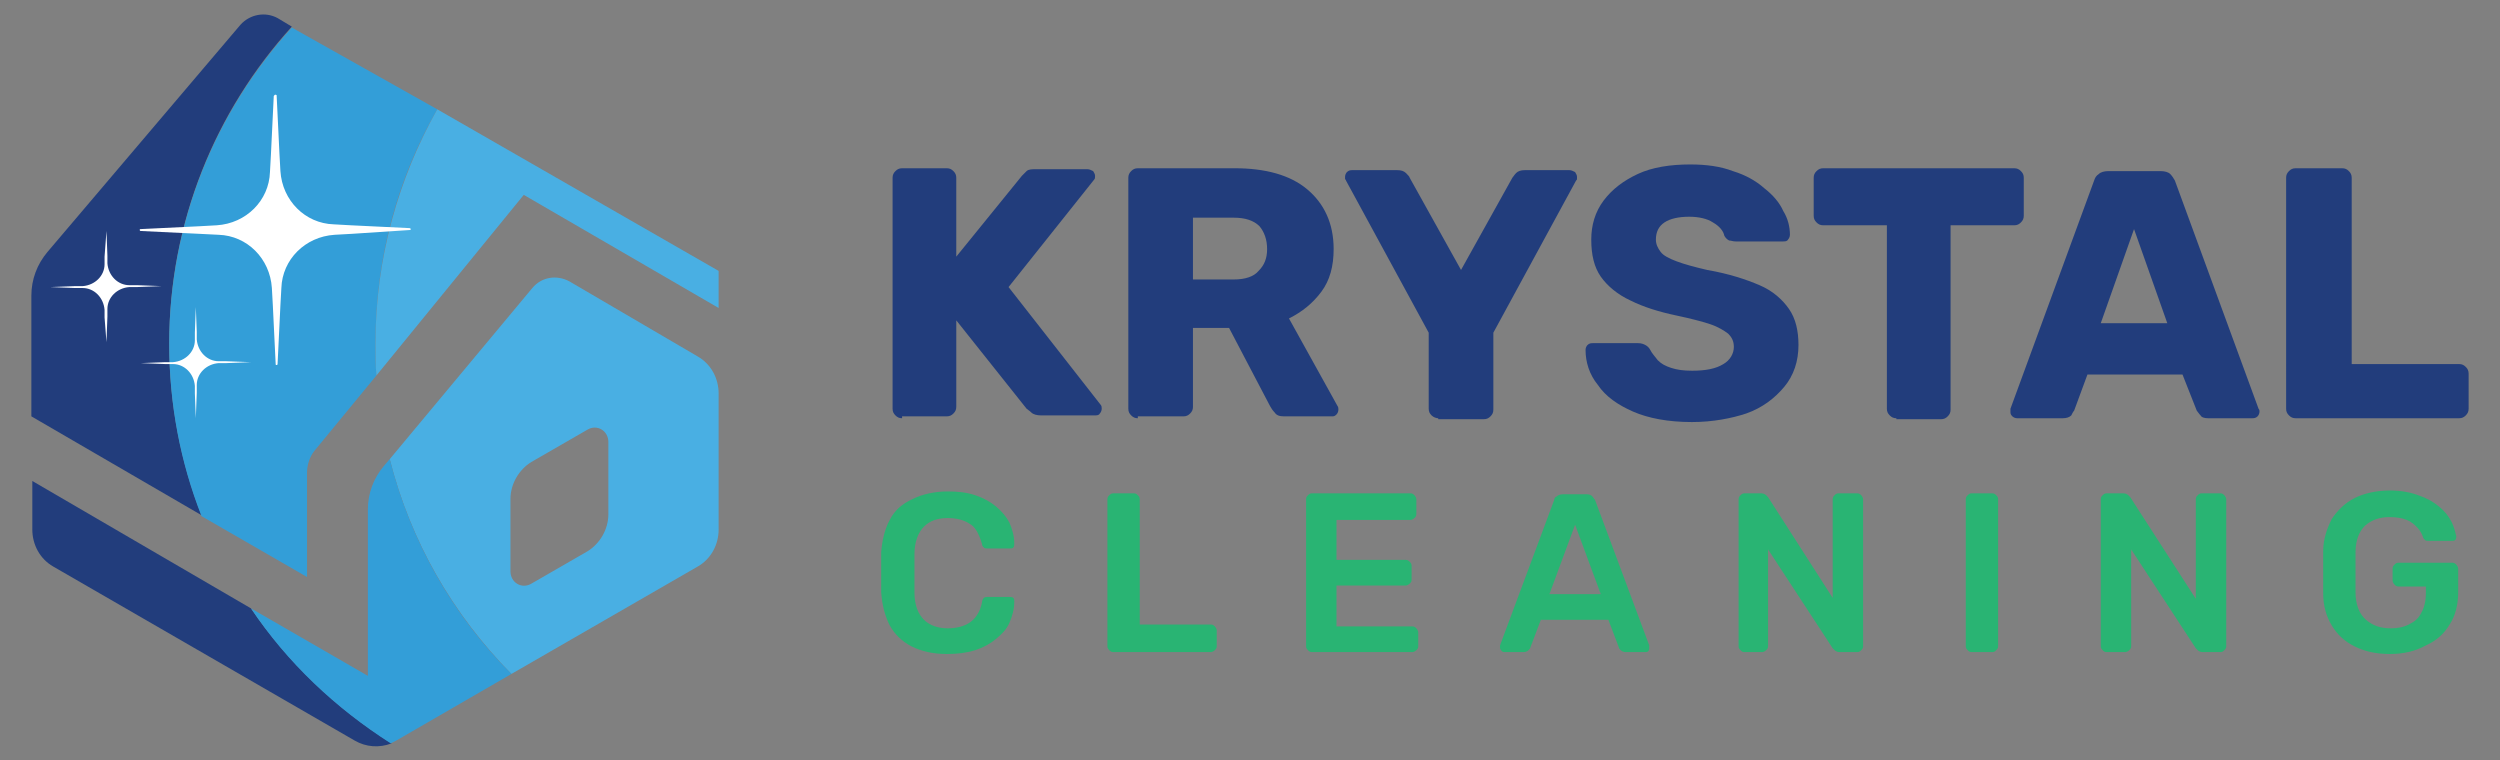
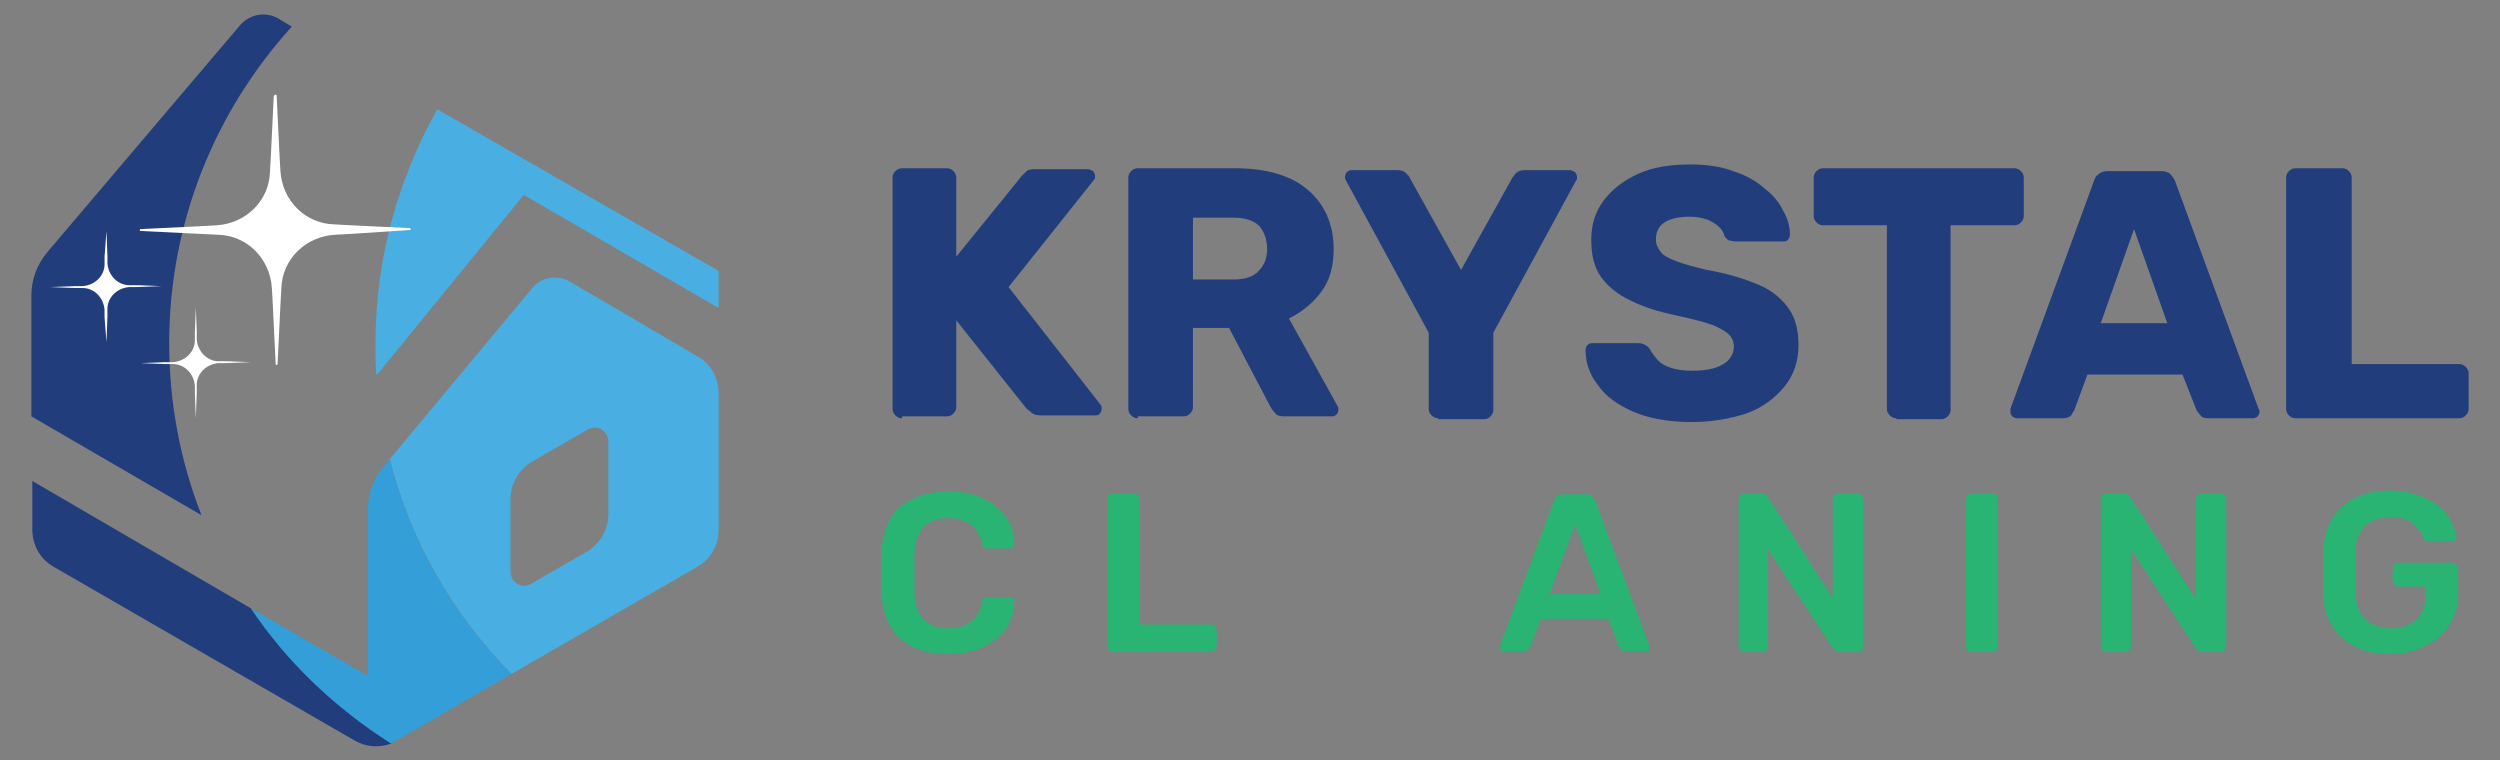
<svg xmlns="http://www.w3.org/2000/svg" version="1.1" id="Layer_1" x="0px" y="0px" viewBox="0 0 263 80" style="enable-background:new 0 0 263 80;" xml:space="preserve">
  <rect x="0" y="0" width="263" height="80" fill="#808080" stroke="none" />
  <style type="text/css">
	.st0{fill:#223D7C;}
	.st1{fill-rule:evenodd;clip-rule:evenodd;fill:#339ED8;}
	.st2{fill-rule:evenodd;clip-rule:evenodd;fill:#49AFE3;}
	.st3{fill-rule:evenodd;clip-rule:evenodd;fill:#FFFFFF;}
	.st4{fill:#29B473;}
</style>
  <g>
    <g>
      <g>
        <path class="st0" d="M17.8,36.1c0,6.4,1.2,12.5,3.4,18.1L3.3,43.8V31.1c0-1.7,0.6-3.3,1.7-4.6L25.3,2.6c1-1.1,2.6-1.4,3.9-0.7     l1.5,0.9C22.7,11.6,17.8,23.3,17.8,36.1z" />
        <path class="st0" d="M41.2,78.2c-1.3,0.5-2.7,0.4-3.9-0.3L5.6,59.6c-1.4-0.8-2.2-2.3-2.2-3.9v-5.1L26.4,64     C30.3,69.7,35.3,74.5,41.2,78.2z" />
      </g>
-       <path class="st1" d="M39.5,36.1c0,1.1,0,2.3,0.1,3.4l-6.5,7.9c-0.5,0.6-0.8,1.5-0.8,2.3v11l-11.1-6.4c-2.2-5.6-3.4-11.7-3.4-18.1    c0-12.8,4.9-24.5,12.9-33.3L46,11.5C41.8,18.8,39.5,27.2,39.5,36.1z" />
      <path class="st2" d="M75.6,28.5v3.9L55.1,20.5L39.6,39.5c-0.1-1.1-0.1-2.2-0.1-3.4c0-8.9,2.4-17.3,6.5-24.6L75.6,28.5z" />
      <path class="st2" d="M73.4,37.5l-13.5-7.9c-1.3-0.7-2.9-0.5-3.9,0.7l-15,18c2.2,8.7,6.7,16.4,12.8,22.6l19.6-11.3    c1.4-0.8,2.2-2.3,2.2-3.9V41.4C75.6,39.8,74.8,38.3,73.4,37.5z M64,54.1c0,1.6-0.9,3.1-2.2,3.9l-5.9,3.4c-1,0.6-2.2-0.1-2.2-1.3    v-7.6c0-1.6,0.9-3.1,2.2-3.9l5.9-3.4c1-0.6,2.2,0.1,2.2,1.3V54.1z" />
      <path class="st1" d="M53.8,70.9l-12.1,7c-0.2,0.1-0.4,0.2-0.6,0.3c-5.8-3.7-10.9-8.5-14.7-14.2l12.3,7.1V53.6    c0-1.7,0.6-3.3,1.7-4.6l0.6-0.7C43.2,57,47.7,64.8,53.8,70.9z" />
      <path class="st3" d="M29.1,10l0.3,6.2l0.1,1.8c0.2,3.1,2.6,5.5,5.6,5.6l1.8,0.1l6.2,0.3c0,0,0.1,0,0.1,0.1s0,0.1-0.1,0.1L37,24.6    l-1.8,0.1c-3.1,0.2-5.5,2.6-5.6,5.6l-0.1,1.8l-0.3,6.2c0,0,0,0.1-0.1,0.1s-0.1,0-0.1-0.1l-0.3-6.2l-0.1-1.8    c-0.2-3.1-2.6-5.5-5.6-5.6L21,24.6l-6.2-0.3c0,0-0.1,0-0.1-0.1s0-0.1,0.1-0.1l6.2-0.3l1.8-0.1c3.1-0.2,5.5-2.6,5.6-5.6l0.1-1.8    l0.3-6.2C28.9,10,28.9,9.9,29.1,10C29,9.9,29.1,10,29.1,10z" />
      <path class="st3" d="M20.6,32.3l0.1,2.6l0,0.8c0.1,1.3,1.1,2.3,2.3,2.3l0.8,0l2.6,0.1c0,0,0,0,0,0c0,0,0,0,0,0l-2.6,0.1l-0.8,0    c-1.3,0.1-2.3,1.1-2.3,2.3l0,0.8L20.6,44c0,0,0,0,0,0c0,0,0,0,0,0l-0.1-2.6l0-0.8c-0.1-1.3-1.1-2.3-2.3-2.3l-0.8,0l-2.6-0.1    c0,0,0,0,0,0c0,0,0,0,0,0l2.6-0.1l0.8,0c1.3-0.1,2.3-1.1,2.3-2.3l0-0.8L20.6,32.3C20.5,32.2,20.5,32.2,20.6,32.3    C20.6,32.2,20.6,32.2,20.6,32.3z" />
      <path class="st3" d="M11.2,24.3l0.1,2.6l0,0.8c0.1,1.3,1.1,2.3,2.3,2.3l0.8,0l2.6,0.1c0,0,0,0,0,0c0,0,0,0,0,0l-2.6,0.1l-0.8,0    c-1.3,0.1-2.3,1.1-2.3,2.3l0,0.8L11.2,36c0,0,0,0,0,0c0,0,0,0,0,0L11,33.4l0-0.8c-0.1-1.3-1.1-2.3-2.3-2.3l-0.8,0l-2.6-0.1    c0,0,0,0,0,0c0,0,0,0,0,0l2.6-0.1l0.8,0c1.3-0.1,2.3-1.1,2.3-2.3l0-0.8L11.2,24.3C11.1,24.2,11.1,24.2,11.2,24.3    C11.2,24.2,11.2,24.2,11.2,24.3z" />
    </g>
    <g>
      <g>
        <path class="st0" d="M94.9,44c-0.3,0-0.5-0.1-0.7-0.3c-0.2-0.2-0.3-0.4-0.3-0.7V18.7c0-0.3,0.1-0.5,0.3-0.7     c0.2-0.2,0.4-0.3,0.7-0.3h4.7c0.3,0,0.5,0.1,0.7,0.3c0.2,0.2,0.3,0.4,0.3,0.7V27l6.9-8.5c0.1-0.1,0.3-0.3,0.5-0.5     c0.2-0.2,0.6-0.2,1-0.2h5.4c0.2,0,0.4,0.1,0.6,0.2c0.1,0.2,0.2,0.3,0.2,0.5c0,0.2,0,0.3-0.1,0.4l-9,11.3l9.7,12.4     c0.1,0.1,0.1,0.3,0.1,0.4c0,0.2-0.1,0.4-0.2,0.5c-0.1,0.2-0.3,0.2-0.6,0.2h-5.6c-0.4,0-0.8-0.1-1-0.3c-0.2-0.2-0.4-0.3-0.5-0.4     l-7.4-9.3v9.1c0,0.3-0.1,0.5-0.3,0.7c-0.2,0.2-0.4,0.3-0.7,0.3H94.9z" />
        <path class="st0" d="M119.7,44c-0.3,0-0.5-0.1-0.7-0.3c-0.2-0.2-0.3-0.4-0.3-0.7V18.7c0-0.3,0.1-0.5,0.3-0.7     c0.2-0.2,0.4-0.3,0.7-0.3h10.2c3.2,0,5.8,0.7,7.6,2.2c1.8,1.5,2.8,3.6,2.8,6.3c0,1.8-0.4,3.3-1.3,4.5c-0.9,1.2-2,2.1-3.4,2.8     l5.1,9.2c0.1,0.1,0.1,0.3,0.1,0.4c0,0.2-0.1,0.4-0.2,0.5c-0.2,0.2-0.3,0.2-0.5,0.2h-5c-0.5,0-0.8-0.1-1-0.4     c-0.2-0.2-0.4-0.5-0.5-0.7l-4.3-8.2h-3.8v8.3c0,0.3-0.1,0.5-0.3,0.7c-0.2,0.2-0.4,0.3-0.7,0.3H119.7z M125.5,29.4h4.3     c1.2,0,2.1-0.3,2.6-0.9c0.6-0.6,0.9-1.3,0.9-2.3c0-1-0.3-1.8-0.8-2.4c-0.6-0.6-1.5-0.9-2.7-0.9h-4.3V29.4z" />
        <path class="st0" d="M151.3,44c-0.2,0-0.5-0.1-0.7-0.3c-0.2-0.2-0.3-0.4-0.3-0.7V35l-8.7-16c0-0.1-0.1-0.1-0.1-0.2     c0-0.1,0-0.1,0-0.2c0-0.2,0.1-0.4,0.2-0.5c0.2-0.2,0.4-0.2,0.6-0.2h4.7c0.4,0,0.7,0.1,0.9,0.3c0.2,0.2,0.4,0.4,0.4,0.5l5.4,9.7     l5.4-9.7c0.1-0.1,0.2-0.3,0.4-0.5c0.2-0.2,0.5-0.3,0.9-0.3h4.7c0.2,0,0.4,0.1,0.6,0.2c0.1,0.2,0.2,0.3,0.2,0.5c0,0.1,0,0.1,0,0.2     c0,0.1,0,0.1-0.1,0.2l-8.7,16v8.1c0,0.3-0.1,0.5-0.3,0.7c-0.2,0.2-0.4,0.3-0.7,0.3H151.3z" />
        <path class="st0" d="M178,44.4c-2.5,0-4.6-0.4-6.2-1.1c-1.6-0.7-2.9-1.6-3.7-2.8c-0.9-1.1-1.3-2.4-1.3-3.7c0-0.2,0.1-0.4,0.2-0.5     c0.2-0.2,0.4-0.2,0.6-0.2h4.7c0.4,0,0.6,0.1,0.8,0.2c0.2,0.1,0.4,0.3,0.5,0.5c0.2,0.4,0.5,0.7,0.8,1.1c0.4,0.4,0.8,0.6,1.4,0.8     c0.6,0.2,1.3,0.3,2.2,0.3c1.4,0,2.5-0.2,3.3-0.7c0.7-0.4,1.1-1.1,1.1-1.8c0-0.6-0.2-1-0.6-1.4c-0.4-0.3-1-0.7-1.9-1     c-0.9-0.3-2.1-0.6-3.5-0.9c-1.9-0.4-3.5-0.9-4.9-1.6c-1.3-0.6-2.4-1.5-3.1-2.5c-0.7-1-1-2.3-1-3.9c0-1.5,0.4-2.9,1.3-4.1     c0.9-1.2,2.1-2.1,3.6-2.8c1.5-0.7,3.4-1,5.5-1c1.7,0,3.2,0.2,4.5,0.7c1.3,0.4,2.4,1,3.3,1.8c0.9,0.7,1.6,1.5,2,2.4     c0.5,0.8,0.7,1.7,0.7,2.5c0,0.2-0.1,0.4-0.2,0.5c-0.1,0.2-0.3,0.2-0.6,0.2h-4.9c-0.3,0-0.5-0.1-0.7-0.1c-0.2-0.1-0.4-0.3-0.5-0.5     c-0.1-0.5-0.5-1-1.2-1.4c-0.6-0.4-1.5-0.6-2.5-0.6c-1.1,0-2,0.2-2.6,0.6c-0.6,0.4-0.9,1-0.9,1.8c0,0.5,0.2,0.9,0.5,1.3     c0.3,0.4,0.9,0.7,1.7,1c0.8,0.3,1.9,0.6,3.2,0.9c2.3,0.4,4.1,1,5.5,1.6c1.4,0.6,2.4,1.5,3.1,2.5c0.7,1,1,2.3,1,3.8     c0,1.7-0.5,3.2-1.5,4.4c-1,1.2-2.3,2.2-4,2.8C182.2,44,180.2,44.4,178,44.4z" />
        <path class="st0" d="M199.5,44c-0.3,0-0.5-0.1-0.7-0.3c-0.2-0.2-0.3-0.4-0.3-0.7V23.7h-6.7c-0.3,0-0.5-0.1-0.7-0.3     c-0.2-0.2-0.3-0.4-0.3-0.7v-4c0-0.3,0.1-0.5,0.3-0.7c0.2-0.2,0.4-0.3,0.7-0.3h20.1c0.3,0,0.5,0.1,0.7,0.3     c0.2,0.2,0.3,0.4,0.3,0.7v4c0,0.3-0.1,0.5-0.3,0.7c-0.2,0.2-0.4,0.3-0.7,0.3h-6.7v19.4c0,0.3-0.1,0.5-0.3,0.7     c-0.2,0.2-0.4,0.3-0.7,0.3H199.5z" />
        <path class="st0" d="M212.2,44c-0.2,0-0.4-0.1-0.5-0.2c-0.2-0.2-0.2-0.3-0.2-0.5c0-0.1,0-0.2,0-0.3l8.8-24     c0.1-0.3,0.2-0.5,0.5-0.7c0.2-0.2,0.6-0.3,1-0.3h5.5c0.4,0,0.8,0.1,1,0.3c0.2,0.2,0.4,0.5,0.5,0.7l8.8,24     c0.1,0.1,0.1,0.2,0.1,0.3c0,0.2-0.1,0.4-0.2,0.5c-0.2,0.2-0.4,0.2-0.6,0.2h-4.6c-0.4,0-0.7-0.1-0.8-0.3c-0.2-0.2-0.3-0.4-0.4-0.5     l-1.5-3.8h-10l-1.4,3.8c-0.1,0.1-0.2,0.3-0.3,0.5c-0.2,0.2-0.5,0.3-0.9,0.3H212.2z M221,34h7l-3.5-9.9L221,34z" />
        <path class="st0" d="M241.5,44c-0.3,0-0.5-0.1-0.7-0.3c-0.2-0.2-0.3-0.4-0.3-0.7V18.7c0-0.3,0.1-0.5,0.3-0.7     c0.2-0.2,0.4-0.3,0.7-0.3h4.9c0.3,0,0.5,0.1,0.7,0.3c0.2,0.2,0.3,0.4,0.3,0.7v19.6h11.3c0.3,0,0.5,0.1,0.7,0.3s0.3,0.4,0.3,0.7     v3.7c0,0.3-0.1,0.5-0.3,0.7c-0.2,0.2-0.4,0.3-0.7,0.3H241.5z" />
        <path class="st4" d="M99.6,68.8c-1.5,0-2.7-0.3-3.7-0.8c-1-0.5-1.8-1.3-2.3-2.2c-0.5-1-0.8-2.1-0.9-3.5c0-0.6,0-1.3,0-2.1     c0-0.7,0-1.5,0-2.1c0.1-1.3,0.4-2.5,0.9-3.4c0.5-1,1.3-1.7,2.4-2.2c1-0.5,2.3-0.8,3.7-0.8c1.1,0,2,0.1,2.9,0.4     c0.9,0.3,1.6,0.7,2.2,1.2c0.6,0.5,1.1,1.1,1.4,1.7c0.3,0.7,0.5,1.4,0.5,2.2c0,0.1,0,0.3-0.1,0.4c-0.1,0.1-0.2,0.1-0.4,0.1h-2.3     c-0.2,0-0.3,0-0.4-0.1c-0.1-0.1-0.2-0.2-0.2-0.4c-0.3-1-0.7-1.8-1.3-2.1c-0.6-0.4-1.4-0.6-2.3-0.6c-1.1,0-1.9,0.3-2.5,0.9     c-0.6,0.6-1,1.6-1,2.9c0,1.3,0,2.6,0,4c0,1.4,0.4,2.3,1,2.9c0.6,0.6,1.5,0.9,2.5,0.9c0.9,0,1.7-0.2,2.3-0.6     c0.6-0.4,1.1-1.1,1.3-2.1c0-0.2,0.1-0.4,0.2-0.5c0.1-0.1,0.3-0.1,0.4-0.1h2.3c0.1,0,0.3,0,0.4,0.1c0.1,0.1,0.1,0.2,0.1,0.4     c0,0.8-0.2,1.5-0.5,2.2c-0.3,0.7-0.8,1.2-1.4,1.7c-0.6,0.5-1.3,0.9-2.2,1.2C101.6,68.7,100.7,68.8,99.6,68.8z" />
        <path class="st4" d="M117.1,68.6c-0.2,0-0.3-0.1-0.4-0.2c-0.1-0.1-0.2-0.2-0.2-0.4V52.5c0-0.2,0.1-0.3,0.2-0.4     c0.1-0.1,0.2-0.2,0.4-0.2h2.2c0.2,0,0.3,0.1,0.4,0.2c0.1,0.1,0.2,0.2,0.2,0.4v13.2h7.5c0.2,0,0.3,0.1,0.4,0.2     c0.1,0.1,0.2,0.3,0.2,0.4V68c0,0.2-0.1,0.3-0.2,0.4c-0.1,0.1-0.3,0.2-0.4,0.2H117.1z" />
-         <path class="st4" d="M138,68.6c-0.2,0-0.3-0.1-0.4-0.2c-0.1-0.1-0.2-0.2-0.2-0.4V52.5c0-0.2,0.1-0.3,0.2-0.4     c0.1-0.1,0.2-0.2,0.4-0.2h10.4c0.2,0,0.3,0.1,0.4,0.2c0.1,0.1,0.2,0.3,0.2,0.4v1.6c0,0.2-0.1,0.3-0.2,0.4     c-0.1,0.1-0.3,0.2-0.4,0.2h-7.8v4.2h7.3c0.2,0,0.3,0.1,0.4,0.2c0.1,0.1,0.2,0.2,0.2,0.4v1.5c0,0.2-0.1,0.3-0.2,0.4     c-0.1,0.1-0.3,0.2-0.4,0.2h-7.3v4.3h8c0.2,0,0.3,0.1,0.4,0.2c0.1,0.1,0.2,0.3,0.2,0.4V68c0,0.2-0.1,0.3-0.2,0.4     c-0.1,0.1-0.3,0.2-0.4,0.2H138z" />
-         <path class="st4" d="M158.3,68.6c-0.1,0-0.2,0-0.3-0.1c-0.1-0.1-0.2-0.2-0.2-0.4c0-0.1,0-0.1,0-0.2l5.7-15.3     c0-0.2,0.1-0.3,0.3-0.4c0.1-0.1,0.3-0.2,0.6-0.2h2.6c0.2,0,0.4,0.1,0.5,0.2c0.1,0.1,0.2,0.3,0.3,0.4l5.7,15.3c0,0.1,0,0.2,0,0.2     c0,0.1,0,0.3-0.1,0.4c-0.1,0.1-0.2,0.1-0.3,0.1H171c-0.2,0-0.4-0.1-0.5-0.2c-0.1-0.1-0.2-0.2-0.2-0.3l-1.1-2.9h-7.1l-1.1,2.9     c0,0.1-0.1,0.2-0.2,0.3c-0.1,0.1-0.3,0.2-0.5,0.2H158.3z M163,62.5h5.4l-2.7-7.3L163,62.5z" />
+         <path class="st4" d="M158.3,68.6c-0.1,0-0.2,0-0.3-0.1c-0.1-0.1-0.2-0.2-0.2-0.4c0-0.1,0-0.1,0-0.2l5.7-15.3     c0-0.2,0.1-0.3,0.3-0.4c0.1-0.1,0.3-0.2,0.6-0.2h2.6c0.2,0,0.4,0.1,0.5,0.2c0.1,0.1,0.2,0.3,0.3,0.4l5.7,15.3c0,0.1,0,0.2,0,0.2     c0,0.1,0,0.3-0.1,0.4H171c-0.2,0-0.4-0.1-0.5-0.2c-0.1-0.1-0.2-0.2-0.2-0.3l-1.1-2.9h-7.1l-1.1,2.9     c0,0.1-0.1,0.2-0.2,0.3c-0.1,0.1-0.3,0.2-0.5,0.2H158.3z M163,62.5h5.4l-2.7-7.3L163,62.5z" />
        <path class="st4" d="M183.5,68.6c-0.2,0-0.3-0.1-0.4-0.2c-0.1-0.1-0.2-0.2-0.2-0.4V52.5c0-0.2,0.1-0.3,0.2-0.4     c0.1-0.1,0.2-0.2,0.4-0.2h1.8c0.2,0,0.4,0.1,0.5,0.2c0.1,0.1,0.2,0.2,0.2,0.2l6.8,10.6V52.5c0-0.2,0.1-0.3,0.2-0.4     c0.1-0.1,0.2-0.2,0.4-0.2h2c0.2,0,0.3,0.1,0.4,0.2c0.1,0.1,0.2,0.3,0.2,0.4V68c0,0.2-0.1,0.3-0.2,0.4c-0.1,0.1-0.2,0.2-0.4,0.2     h-1.9c-0.2,0-0.4-0.1-0.5-0.2c-0.1-0.1-0.2-0.2-0.2-0.2l-6.8-10.4V68c0,0.2-0.1,0.3-0.2,0.4c-0.1,0.1-0.3,0.2-0.4,0.2H183.5z" />
        <path class="st4" d="M207.4,68.6c-0.2,0-0.3-0.1-0.4-0.2c-0.1-0.1-0.2-0.2-0.2-0.4V52.5c0-0.2,0.1-0.3,0.2-0.4     c0.1-0.1,0.2-0.2,0.4-0.2h2.2c0.2,0,0.3,0.1,0.4,0.2c0.1,0.1,0.2,0.2,0.2,0.4V68c0,0.2-0.1,0.3-0.2,0.4c-0.1,0.1-0.2,0.2-0.4,0.2     H207.4z" />
        <path class="st4" d="M221.6,68.6c-0.2,0-0.3-0.1-0.4-0.2c-0.1-0.1-0.2-0.2-0.2-0.4V52.5c0-0.2,0.1-0.3,0.2-0.4     c0.1-0.1,0.2-0.2,0.4-0.2h1.8c0.2,0,0.4,0.1,0.5,0.2c0.1,0.1,0.2,0.2,0.2,0.2L231,63V52.5c0-0.2,0.1-0.3,0.2-0.4     c0.1-0.1,0.2-0.2,0.4-0.2h2c0.2,0,0.3,0.1,0.4,0.2c0.1,0.1,0.2,0.3,0.2,0.4V68c0,0.2-0.1,0.3-0.2,0.4c-0.1,0.1-0.2,0.2-0.4,0.2     h-1.9c-0.2,0-0.4-0.1-0.5-0.2c-0.1-0.1-0.2-0.2-0.2-0.2l-6.8-10.4V68c0,0.2-0.1,0.3-0.2,0.4c-0.1,0.1-0.3,0.2-0.4,0.2H221.6z" />
        <path class="st4" d="M251.4,68.8c-1.5,0-2.7-0.3-3.7-0.8c-1-0.5-1.8-1.2-2.4-2.2c-0.6-1-0.9-2.1-0.9-3.4c0-0.7,0-1.4,0-2.2     s0-1.5,0-2.2c0-1.3,0.4-2.4,0.9-3.4c0.6-0.9,1.4-1.7,2.4-2.2c1-0.5,2.3-0.8,3.7-0.8c1.2,0,2.2,0.2,3,0.5c0.9,0.3,1.6,0.7,2.2,1.2     c0.6,0.5,1,1,1.3,1.6c0.3,0.6,0.4,1.1,0.5,1.5c0,0.1,0,0.3-0.1,0.4c-0.1,0.1-0.2,0.1-0.4,0.1h-2.4c-0.2,0-0.3,0-0.4-0.1     c-0.1-0.1-0.2-0.2-0.2-0.3c-0.1-0.3-0.3-0.7-0.6-1c-0.3-0.3-0.6-0.6-1.1-0.8c-0.5-0.2-1.1-0.3-1.8-0.3c-1.1,0-1.9,0.3-2.6,0.9     c-0.6,0.6-1,1.5-1,2.8c0,1.4,0,2.8,0,4.2c0,1.3,0.4,2.3,1.1,2.9c0.7,0.6,1.5,0.9,2.6,0.9c0.7,0,1.3-0.1,1.9-0.4     c0.6-0.3,1-0.6,1.3-1.2c0.3-0.5,0.5-1.2,0.5-2.1v-0.7h-2.9c-0.2,0-0.3-0.1-0.4-0.2c-0.1-0.1-0.2-0.3-0.2-0.4v-1.3     c0-0.2,0.1-0.3,0.2-0.4c0.1-0.1,0.2-0.2,0.4-0.2h5.7c0.2,0,0.3,0.1,0.4,0.2c0.1,0.1,0.2,0.3,0.2,0.4v2.5c0,1.3-0.3,2.5-0.9,3.4     c-0.6,1-1.4,1.7-2.5,2.2C254.1,68.5,252.9,68.8,251.4,68.8z" />
      </g>
    </g>
  </g>
</svg>